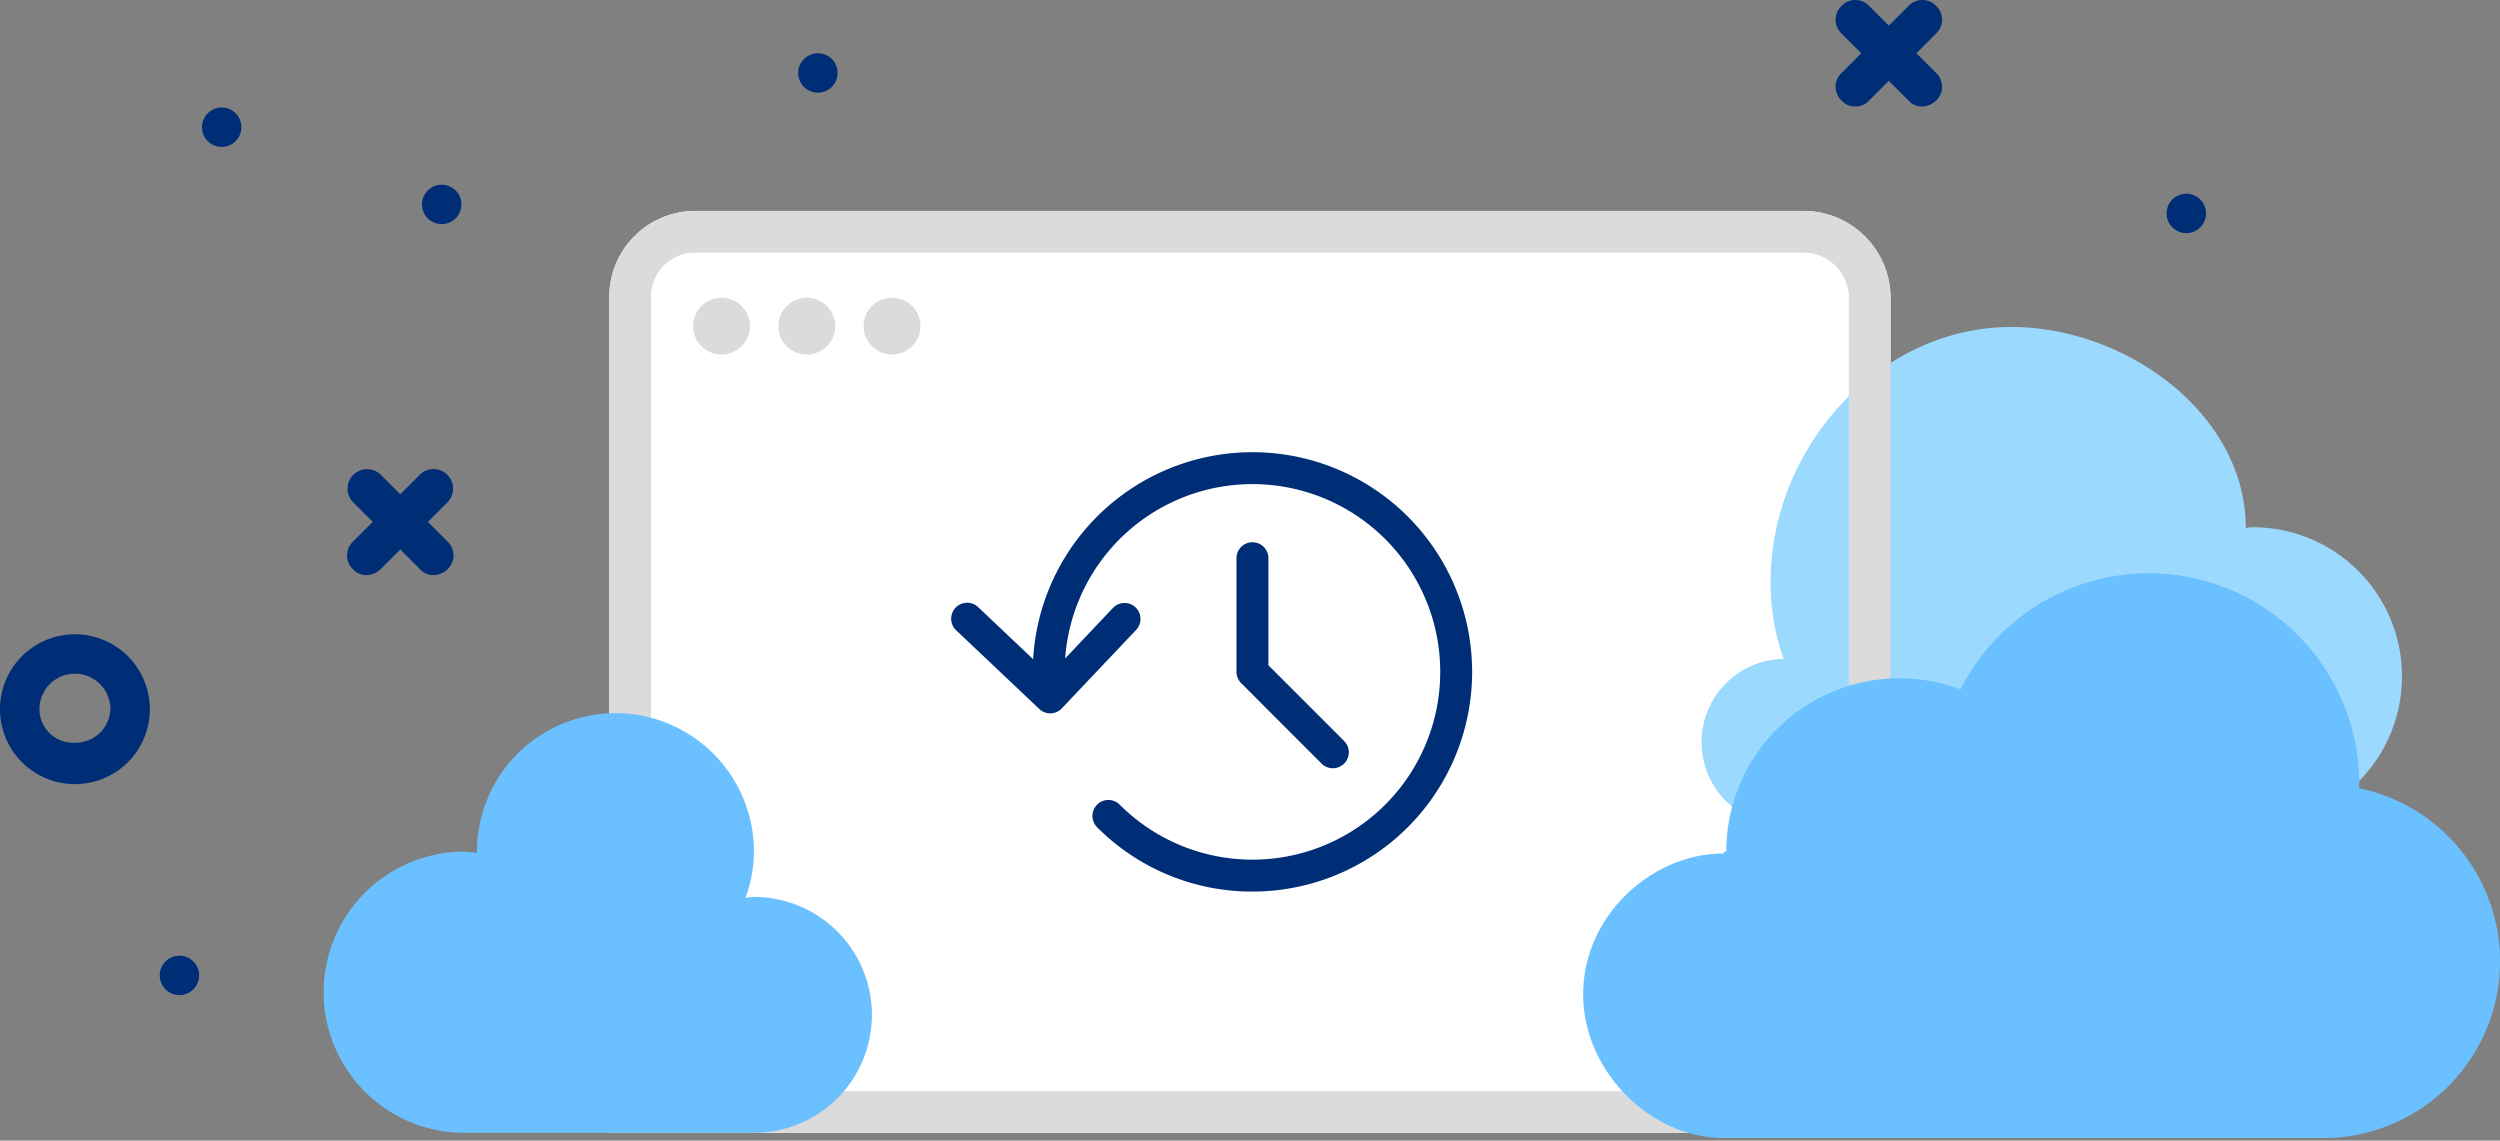
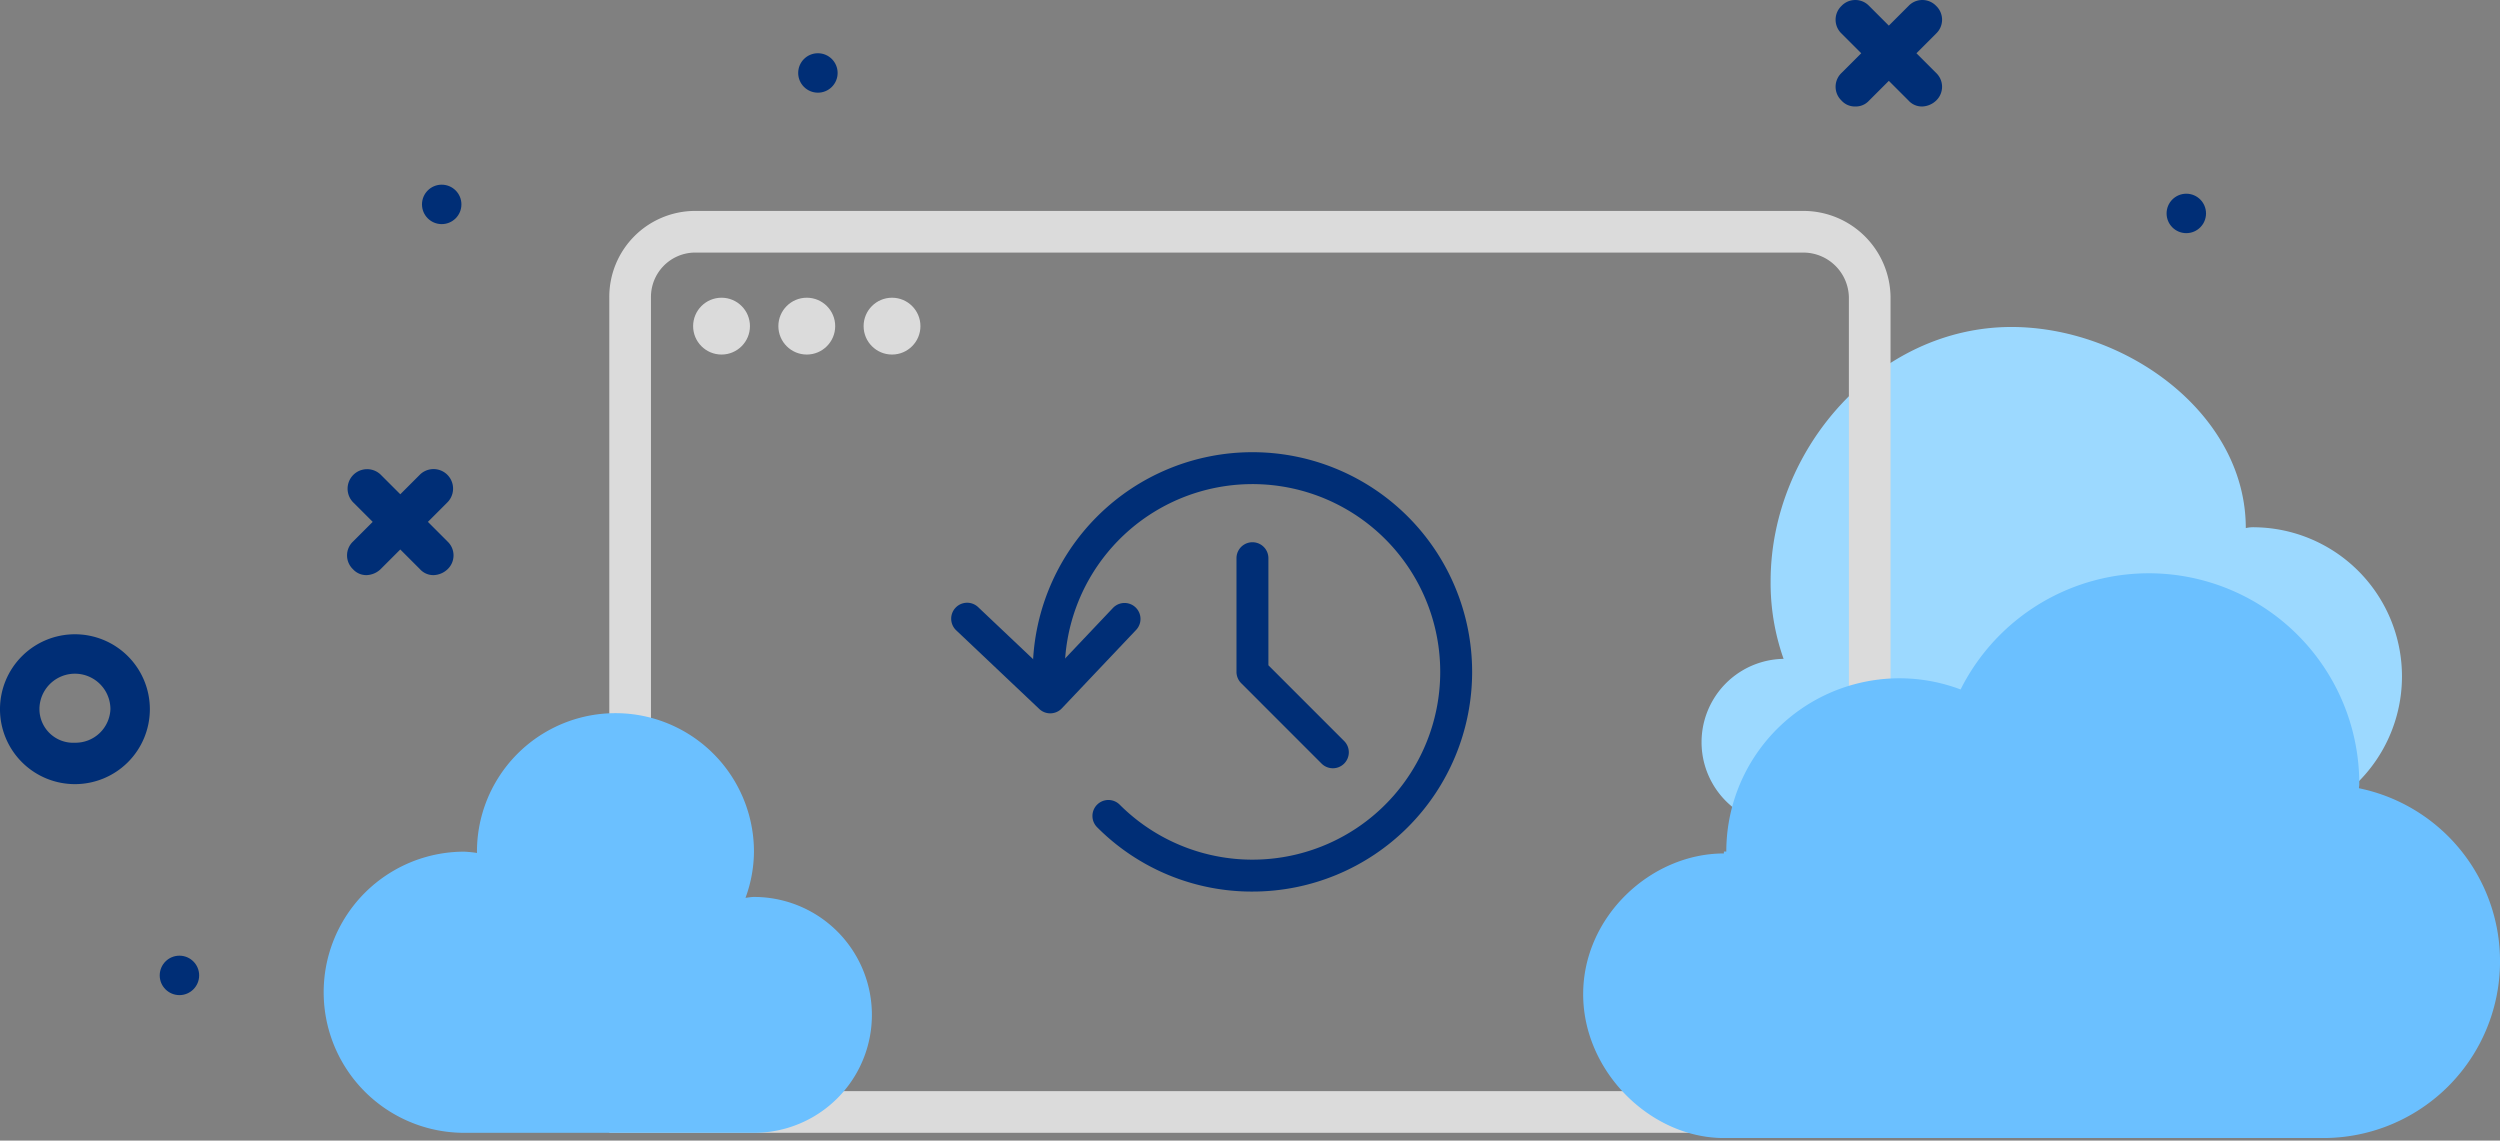
<svg xmlns="http://www.w3.org/2000/svg" width="320" height="146" viewBox="0 0 320 146">
  <rect x="0" y="0" width="320" height="146" fill="#808080" stroke="none" />
-   <path d="M231.076 27.001H88.72a11.002 11.002 0 0 0-10.73 11.012v106.988h164V38.013a11.159 11.159 0 0 0-10.914-11.012z" fill="#fff" />
  <path d="M288.604 67.49a4.258 4.258 0 0 0-1.142.104c0-14.635-15.362-25.74-29.996-25.74-17.023 0-30.827 15.531-30.827 32.553a29.107 29.107 0 0 0 1.66 9.928h-.103a10.67 10.67 0 0 0 0 21.333H288.5a19.09 19.09 0 0 0 .104-38.178z" fill="#9cd9ff" />
  <path d="M237.48 13.63a2.291 2.291 0 0 1-1.767-.758 2.44 2.44 0 0 1 0-3.533l2.524-2.524-2.524-2.524a2.44 2.44 0 0 1 0-3.534 2.44 2.44 0 0 1 3.533 0l2.524 2.524 2.524-2.524a2.44 2.44 0 0 1 3.534 0 2.44 2.44 0 0 1 0 3.534l-2.524 2.524 2.524 2.524a2.44 2.44 0 0 1 0 3.533 2.727 2.727 0 0 1-1.767.758 2.291 2.291 0 0 1-1.767-.758l-2.524-2.524-2.524 2.524a2.291 2.291 0 0 1-1.766.758z" fill="#002e76" />
  <circle cx="279.847" cy="27.319" r="2.524" fill="#002e76" />
  <circle cx="104.692" cy="9.339" r="2.524" fill="#002e76" />
  <path d="M0 90.777a9.591 9.591 0 1 0 9.591-9.59A9.587 9.587 0 0 0 0 90.776zm5.048 0a4.543 4.543 0 0 1 9.086 0 4.47 4.47 0 0 1-4.543 4.291 4.317 4.317 0 0 1-4.543-4.29zM45.18 69.323l2.524-2.524-2.524-2.524a2.499 2.499 0 0 1 3.533-3.533l2.524 2.524 2.524-2.524a2.499 2.499 0 0 1 3.534 3.533L54.77 66.8l2.524 2.524a2.44 2.44 0 0 1 0 3.534 2.727 2.727 0 0 1-1.767.757 2.291 2.291 0 0 1-1.767-.757l-2.524-2.524-2.524 2.524a2.727 2.727 0 0 1-1.767.757 2.291 2.291 0 0 1-1.766-.757 2.44 2.44 0 0 1 0-3.534z" fill="#002e76" />
  <circle cx="22.968" cy="124.851" r="2.524" fill="#002e76" />
  <circle cx="56.538" cy="26.163" r="2.524" fill="#002e76" />
-   <circle cx="28.377" cy="16.282" r="2.524" fill="#002e76" />
  <circle cx="92.357" cy="41.745" r="3.637" fill="#dbdbdb" />
  <circle cx="103.268" cy="41.745" r="3.637" fill="#dbdbdb" />
  <circle cx="114.179" cy="41.745" r="3.637" fill="#dbdbdb" />
  <path d="M231.076 27.001H88.72a11.002 11.002 0 0 0-10.73 11.012v106.988h164V38.013a11.159 11.159 0 0 0-10.914-11.012zm5.58 112.667H83.323V38.013a5.679 5.679 0 0 1 5.397-5.678h142.356a5.838 5.838 0 0 1 5.58 5.678z" fill="#dbdbdb" />
  <path d="M202.645 127.254c0 9.946 8.678 18.414 18.01 18.414h76.832a22.62 22.62 0 0 0 4.458-44.775c0-.15.044-.323.044-.482a26.945 26.945 0 0 0-51.033-12.16A22.16 22.16 0 0 0 220.968 109h-.312v.242c-9.333 0-18.01 8.064-18.01 18.01zM96.507 114.81c-.37 0-.72.078-1.081.108a17.423 17.423 0 0 0 1.081-5.905 17.728 17.728 0 1 0-35.456 0c0 .049.01.108.01.166a15.448 15.448 0 0 0-1.637-.166 17.994 17.994 0 0 0 0 35.988h37.083a15.096 15.096 0 0 0 0-30.192z" fill="#6bc0ff" />
  <path d="M160.313 114.122a27.937 27.937 0 0 1-19.882-8.235 2.043 2.043 0 0 1 2.889-2.89 24.035 24.035 0 1 0-7.041-16.996 2.043 2.043 0 1 1-4.086 0 28.12 28.12 0 1 1 28.12 28.12z" fill="#002e76" />
  <path d="M170.606 98.337a2.036 2.036 0 0 1-1.445-.599L158.87 87.446A2.043 2.043 0 0 1 158.27 86V71.45a2.043 2.043 0 0 1 4.086 0v13.706l9.694 9.694a2.043 2.043 0 0 1-1.444 3.488zM134.431 91.308a2.035 2.035 0 0 1-1.404-.56l-10.621-10.056a2.043 2.043 0 1 1 2.809-2.967l9.137 8.651 8.12-8.572a2.043 2.043 0 0 1 2.967 2.809l-9.524 10.056a2.037 2.037 0 0 1-1.483.639z" fill="#002e76" />
</svg>